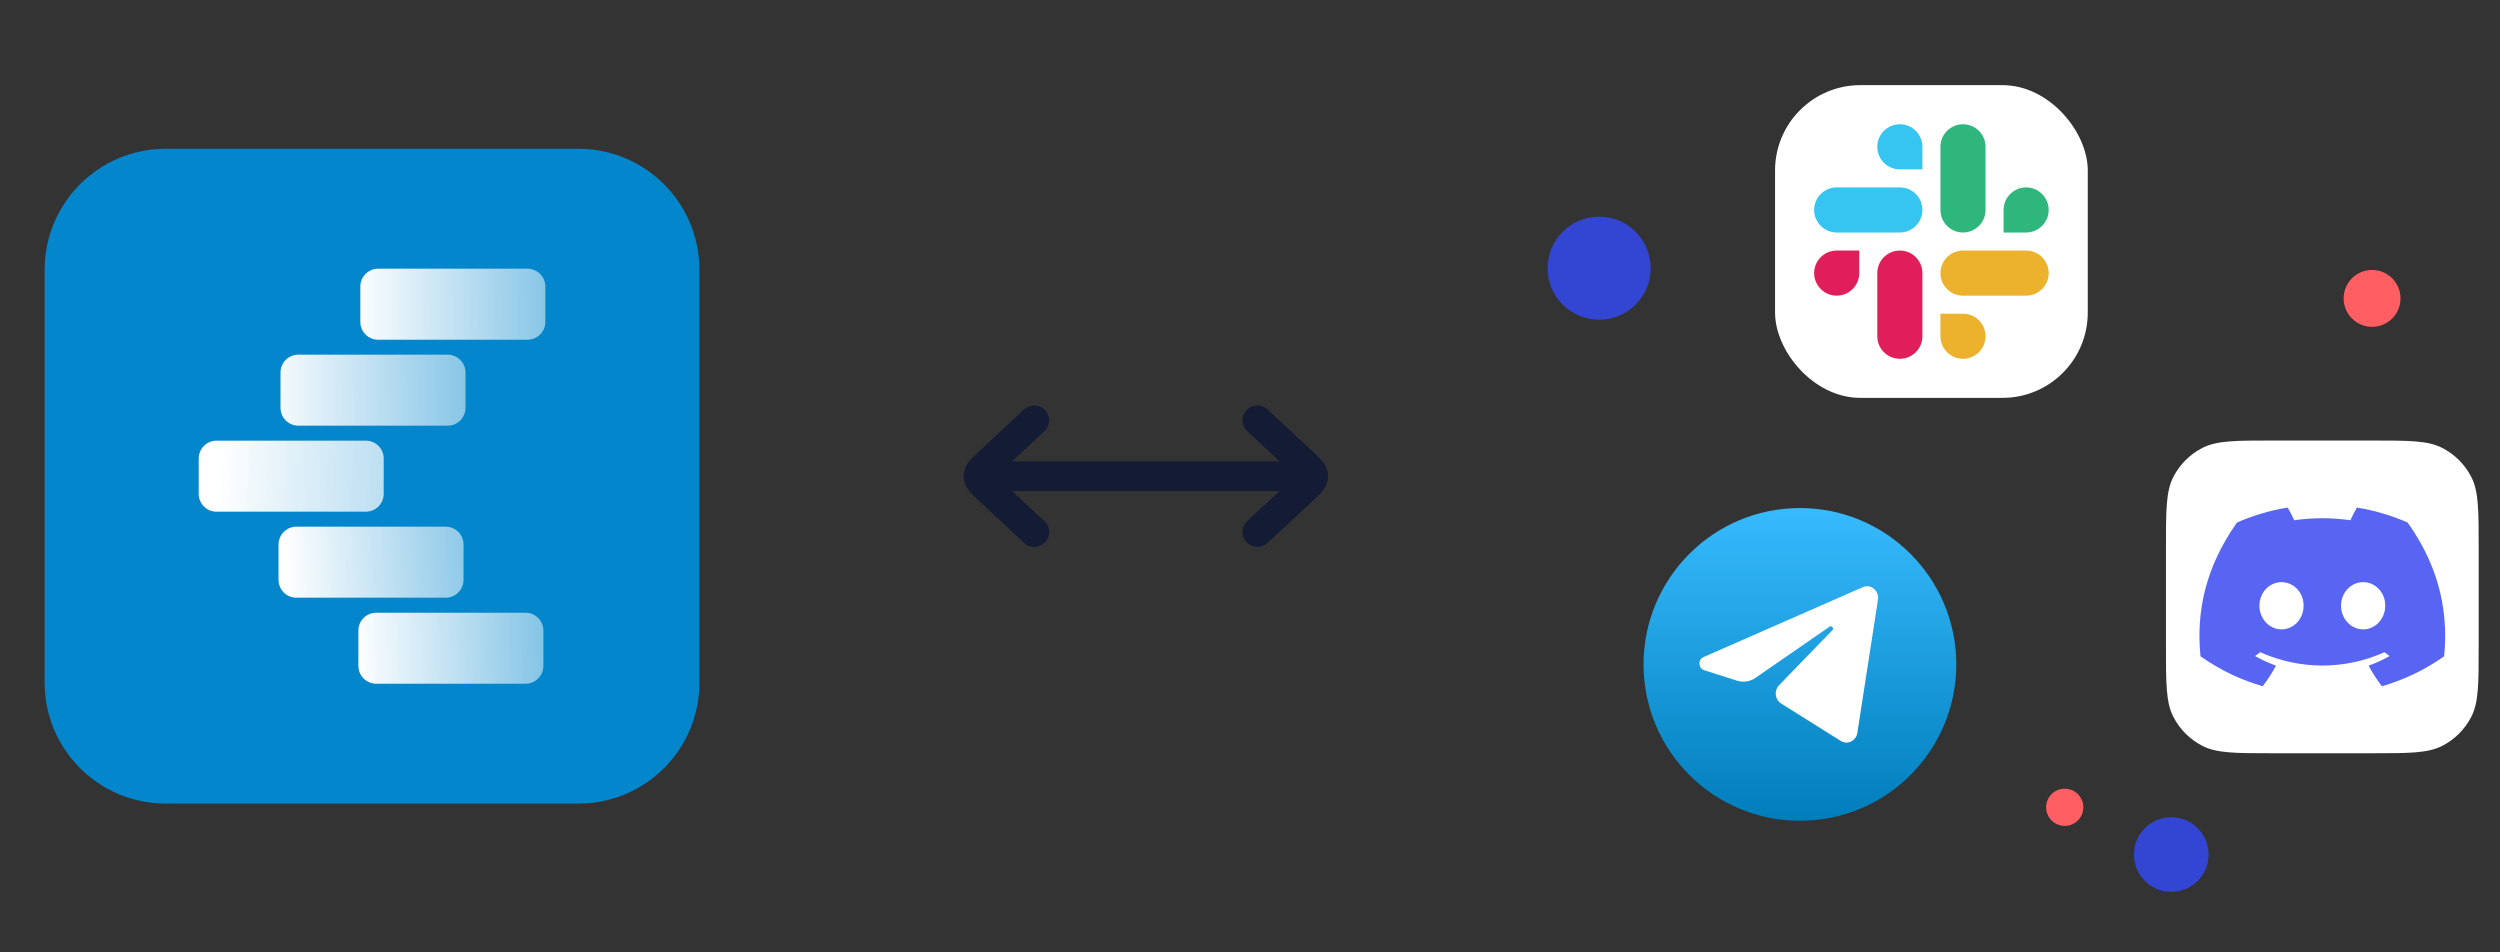
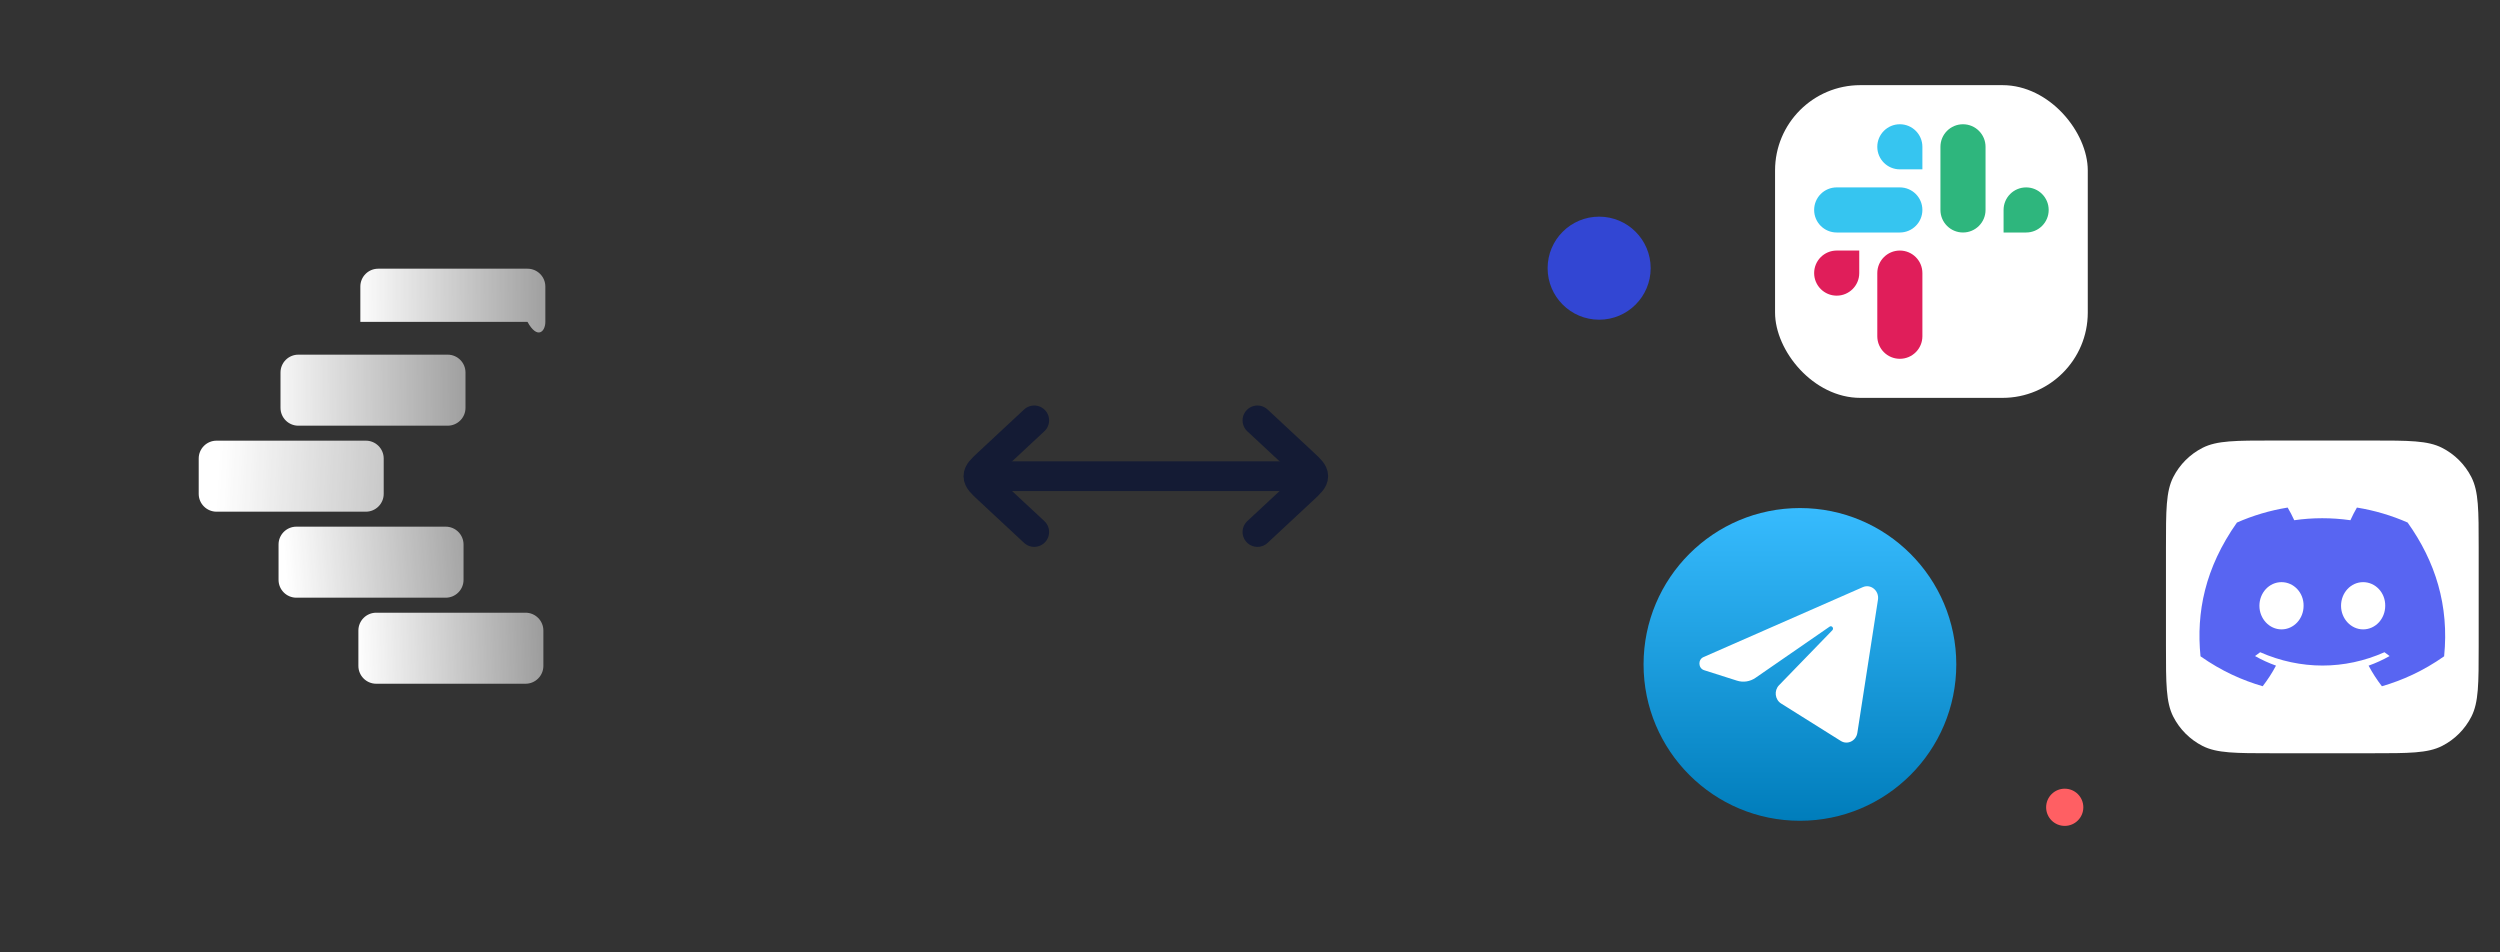
<svg xmlns="http://www.w3.org/2000/svg" width="336" height="128" viewBox="0 0 336 128" fill="none">
  <rect x="0" y="0" width="336" height="128" fill="#333333" stroke="none" />
-   <path d="M77.749 20H22.251C13.276 20 6 27.276 6 36.251V91.749C6 100.724 13.276 108 22.251 108H77.749C86.724 108 94 100.724 94 91.749V36.251C94 27.276 86.724 20 77.749 20Z" fill="#0386CC" />
  <path d="M70.632 82.348H50.565C49.241 82.348 48.167 83.421 48.167 84.746V89.495C48.167 90.82 49.241 91.894 50.565 91.894H70.632C71.957 91.894 73.03 90.82 73.03 89.495V84.746C73.03 83.421 71.957 82.348 70.632 82.348Z" fill="url(#paint0_linear_4352_92854)" />
  <path d="M59.902 70.784H39.835C38.511 70.784 37.437 71.858 37.437 73.183V77.932C37.437 79.256 38.511 80.33 39.835 80.33H59.902C61.226 80.33 62.3 79.256 62.3 77.932V73.183C62.3 71.858 61.226 70.784 59.902 70.784Z" fill="url(#paint1_linear_4352_92854)" />
  <path d="M49.171 59.226H29.105C27.78 59.226 26.706 60.299 26.706 61.624V66.373C26.706 67.698 27.78 68.771 29.105 68.771H49.171C50.496 68.771 51.57 67.698 51.57 66.373V61.624C51.57 60.299 50.496 59.226 49.171 59.226Z" fill="url(#paint2_linear_4352_92854)" />
  <path d="M60.165 47.667H40.098C38.773 47.667 37.7 48.741 37.7 50.065V54.814C37.7 56.139 38.773 57.213 40.098 57.213H60.165C61.489 57.213 62.563 56.139 62.563 54.814V50.065C62.563 48.741 61.489 47.667 60.165 47.667Z" fill="url(#paint3_linear_4352_92854)" />
-   <path d="M70.895 36.113H50.829C49.504 36.113 48.43 37.187 48.43 38.512V43.261C48.43 44.585 49.504 45.659 50.829 45.659H70.895C72.22 45.659 73.294 44.585 73.294 43.261V38.512C73.294 37.187 72.22 36.113 70.895 36.113Z" fill="url(#paint4_linear_4352_92854)" />
+   <path d="M70.895 36.113H50.829C49.504 36.113 48.43 37.187 48.43 38.512V43.261H70.895C72.22 45.659 73.294 44.585 73.294 43.261V38.512C73.294 37.187 72.22 36.113 70.895 36.113Z" fill="url(#paint4_linear_4352_92854)" />
  <path d="M174 64L134 64" stroke="#141B34" stroke-width="4" stroke-linecap="round" stroke-linejoin="round" />
  <path d="M139 56.5L132.843 62.232C131.948 63.066 131.5 63.482 131.5 64C131.5 64.518 131.948 64.934 132.843 65.768L139 71.5" stroke="#141B34" stroke-width="4" stroke-linecap="round" stroke-linejoin="round" />
  <path d="M169 71.5L175.157 65.768C176.052 64.934 176.5 64.518 176.5 64C176.5 63.482 176.052 63.066 175.157 62.232L169 56.5" stroke="#141B34" stroke-width="4" stroke-linecap="round" stroke-linejoin="round" />
-   <circle cx="291.821" cy="114.849" r="5.015" fill="#3246D3" />
-   <circle cx="318.806" cy="40.103" r="3.821" fill="#FF5F63" />
  <circle cx="277.5" cy="108.5" r="2.5" fill="#FF5F63" />
  <circle cx="214.925" cy="36.043" r="6.925" fill="#3246D3" />
  <path d="M291.105 73.617C291.105 68.573 291.105 66.051 292.086 64.125C292.95 62.43 294.328 61.052 296.022 60.189C297.949 59.207 300.471 59.207 305.515 59.207H318.724C323.768 59.207 326.29 59.207 328.217 60.189C329.912 61.052 331.289 62.43 332.153 64.125C333.135 66.051 333.135 68.573 333.135 73.617V86.827C333.135 91.871 333.135 94.393 332.153 96.319C331.289 98.014 329.912 99.392 328.217 100.255C326.29 101.237 323.768 101.237 318.724 101.237H305.515C300.471 101.237 297.949 101.237 296.022 100.255C294.328 99.392 292.95 98.014 292.086 96.319C291.105 94.393 291.105 91.871 291.105 86.827V73.617Z" fill="white" />
  <path d="M323.582 70.227C321.444 69.288 319.158 68.605 316.769 68.216C316.475 68.714 316.132 69.385 315.896 69.918C313.356 69.559 310.839 69.559 308.345 69.918C308.109 69.385 307.758 68.714 307.462 68.216C305.07 68.605 302.782 69.29 300.644 70.232C296.332 76.354 295.163 82.323 295.748 88.208C298.608 90.214 301.379 91.433 304.104 92.23C304.776 91.361 305.376 90.436 305.893 89.461C304.909 89.11 303.966 88.676 303.075 88.173C303.312 88.008 303.543 87.836 303.766 87.659C309.2 90.047 315.104 90.047 320.473 87.659C320.699 87.836 320.93 88.008 321.164 88.173C320.27 88.679 319.325 89.112 318.34 89.464C318.857 90.436 319.454 91.363 320.13 92.233C322.857 91.435 325.631 90.216 328.491 88.208C329.177 81.386 327.319 75.471 323.582 70.227ZM306.634 84.589C305.002 84.589 303.665 83.158 303.665 81.416C303.665 79.674 304.974 78.24 306.634 78.24C308.293 78.24 309.631 79.671 309.602 81.416C309.605 83.158 308.293 84.589 306.634 84.589ZM317.605 84.589C315.974 84.589 314.636 83.158 314.636 81.416C314.636 79.674 315.945 78.24 317.605 78.24C319.265 78.24 320.602 79.671 320.574 81.416C320.574 83.158 319.265 84.589 317.605 84.589Z" fill="#5865F2" />
  <circle cx="241.91" cy="89.297" r="21.015" fill="url(#paint5_linear_4352_92854)" />
  <path d="M252.398 80.603C252.585 79.394 251.436 78.44 250.361 78.912L228.949 88.313C228.178 88.652 228.234 89.819 229.034 90.074L233.449 91.48C234.292 91.749 235.205 91.61 235.941 91.101L245.896 84.223C246.196 84.016 246.523 84.443 246.267 84.707L239.101 92.096C238.406 92.812 238.544 94.027 239.38 94.551L247.403 99.582C248.303 100.147 249.461 99.58 249.629 98.492L252.398 80.603Z" fill="white" />
  <rect x="238.567" y="11.444" width="42.03" height="42.03" rx="11.463" fill="white" />
  <path d="M272.313 31.248C273.987 31.248 275.343 29.892 275.343 28.218C275.343 26.544 273.986 25.187 272.313 25.187C270.639 25.187 269.281 26.544 269.281 28.218V31.248H272.313ZM263.826 31.248C265.5 31.248 266.857 29.891 266.857 28.218V19.731C266.857 18.057 265.5 16.7 263.826 16.7C262.152 16.7 260.795 18.057 260.795 19.731V28.218C260.795 29.891 262.152 31.248 263.826 31.248Z" fill="#2EB67D" />
  <path d="M246.852 33.674C245.178 33.674 243.821 35.031 243.821 36.705C243.821 38.379 245.178 39.736 246.852 39.736C248.526 39.736 249.883 38.379 249.883 36.705V33.674H246.852ZM255.339 33.674C253.665 33.674 252.308 35.031 252.308 36.705V45.192C252.308 46.866 253.665 48.223 255.339 48.223C257.013 48.223 258.37 46.866 258.37 45.192V36.705C258.37 35.031 257.013 33.674 255.339 33.674Z" fill="#E01E5A" />
-   <path d="M260.795 45.193C260.795 46.867 262.152 48.224 263.826 48.224C265.5 48.224 266.856 46.867 266.856 45.193C266.856 43.519 265.499 42.162 263.825 42.162L260.795 42.162L260.795 45.193ZM260.795 36.706C260.795 38.38 262.152 39.737 263.826 39.737L272.312 39.737C273.986 39.737 275.343 38.38 275.343 36.706C275.343 35.032 273.986 33.675 272.312 33.675L263.826 33.675C262.152 33.675 260.795 35.032 260.795 36.706Z" fill="#ECB22E" />
  <path d="M258.369 19.73C258.369 18.056 257.012 16.699 255.339 16.699C253.665 16.699 252.308 18.056 252.308 19.73C252.308 21.404 253.665 22.761 255.339 22.761L258.369 22.761L258.369 19.73ZM258.369 28.217C258.369 26.543 257.012 25.186 255.338 25.186L246.852 25.186C245.178 25.186 243.821 26.543 243.821 28.217C243.821 29.891 245.178 31.248 246.852 31.248L255.338 31.248C257.012 31.248 258.369 29.891 258.369 28.217Z" fill="#36C5F0" />
  <defs>
    <linearGradient id="paint0_linear_4352_92854" x1="73.844" y1="86.702" x2="47.784" y2="87.521" gradientUnits="userSpaceOnUse">
      <stop stop-color="white" stop-opacity="0.5" />
      <stop offset="1" stop-color="white" />
    </linearGradient>
    <linearGradient id="paint1_linear_4352_92854" x1="65.602" y1="74.397" x2="38.352" y2="76.406" gradientUnits="userSpaceOnUse">
      <stop stop-color="white" stop-opacity="0.5" />
      <stop offset="1" stop-color="white" />
    </linearGradient>
    <linearGradient id="paint2_linear_4352_92854" x1="71.493" y1="65.679" x2="29.254" y2="63.484" gradientUnits="userSpaceOnUse">
      <stop stop-color="white" stop-opacity="0.5" />
      <stop offset="1" stop-color="white" />
    </linearGradient>
    <linearGradient id="paint3_linear_4352_92854" x1="64.417" y1="52.308" x2="35.068" y2="52.578" gradientUnits="userSpaceOnUse">
      <stop stop-color="white" stop-opacity="0.5" />
      <stop offset="1" stop-color="white" />
    </linearGradient>
    <linearGradient id="paint4_linear_4352_92854" x1="75.022" y1="40.791" x2="47.593" y2="40.976" gradientUnits="userSpaceOnUse">
      <stop stop-color="white" stop-opacity="0.5" />
      <stop offset="1" stop-color="white" />
    </linearGradient>
    <linearGradient id="paint5_linear_4352_92854" x1="241.91" y1="68.282" x2="241.91" y2="110.312" gradientUnits="userSpaceOnUse">
      <stop stop-color="#37BBFE" />
      <stop offset="1" stop-color="#007DBB" />
    </linearGradient>
  </defs>
</svg>